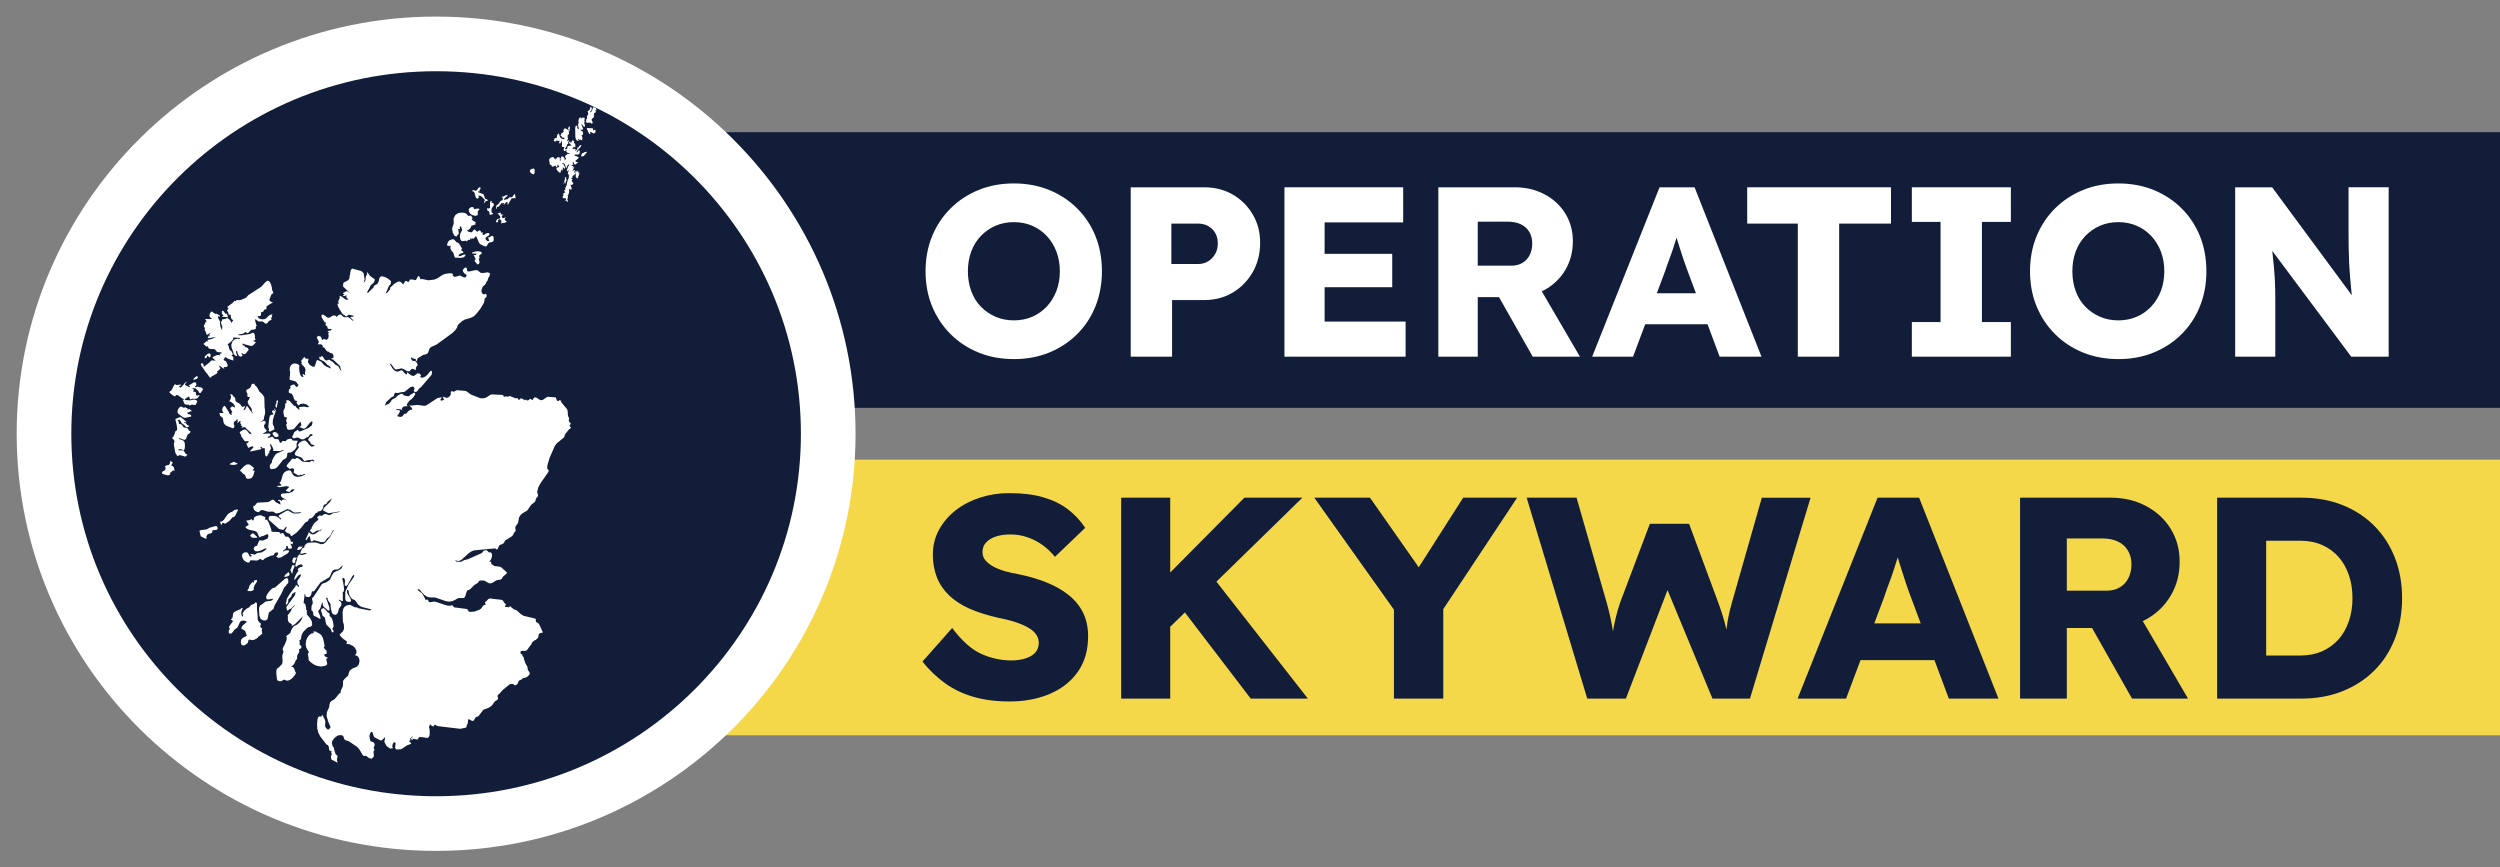
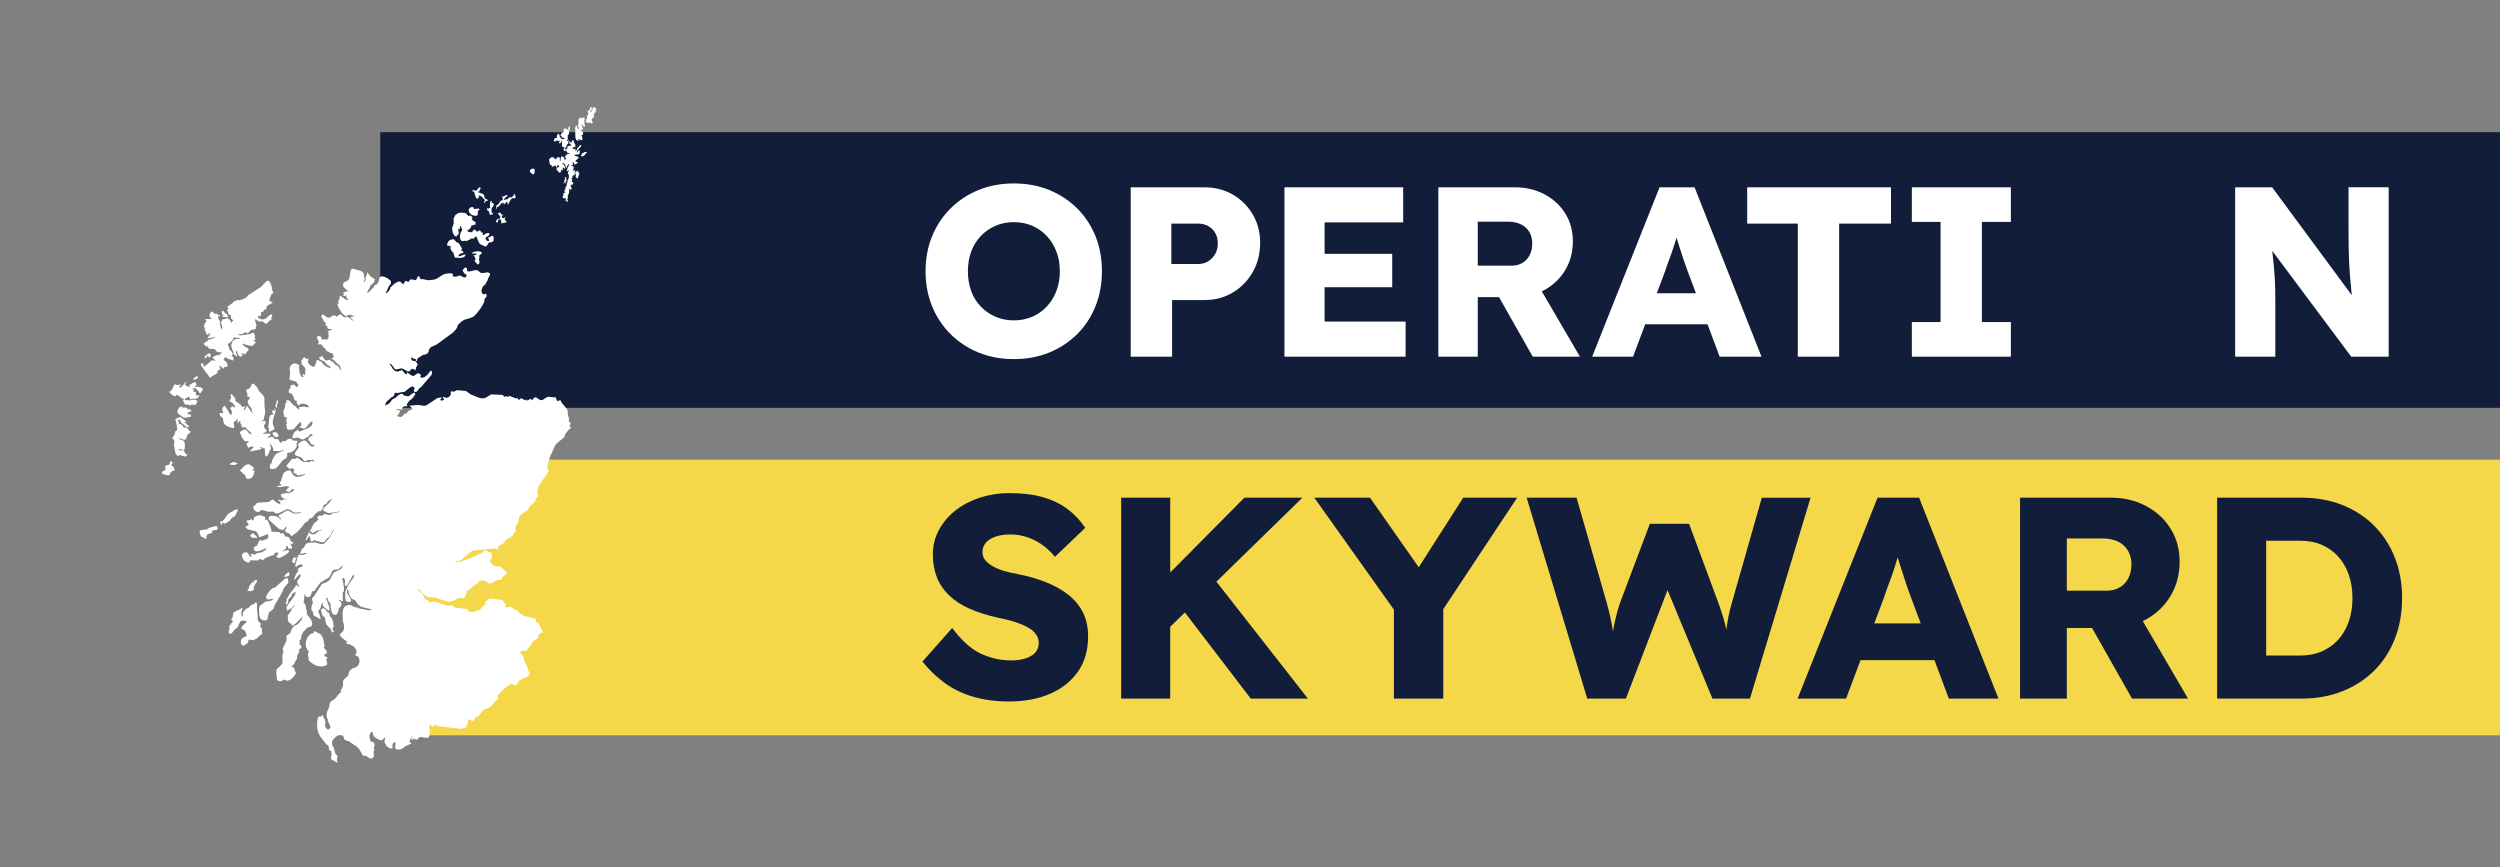
<svg xmlns="http://www.w3.org/2000/svg" fill="none" height="127" viewBox="0 0 366 127" width="366">
  <rect x="0" y="0" width="366" height="127" fill="#808080" stroke="none" />
  <clipPath id="a">
    <path d="m0 0h366v127h-366z" />
  </clipPath>
  <g clip-path="url(#a)">
    <path d="m366 19.352h-310.329v40.354h310.329z" fill="#111d39" />
    <path d="m148.467 52.571c-1.901 0-3.634-.319-5.201-.957-1.567-.638-2.932-1.535-4.095-2.692-1.164-1.157-2.066-2.515-2.707-4.073s-.962-3.27-.962-5.136c0-1.866.321-3.577.962-5.136.641-1.558 1.544-2.916 2.707-4.073s2.528-2.054 4.095-2.692c1.567-.638 3.289-.957 5.165-.957s3.597.319 5.164.957c1.567.638 2.932 1.535 4.095 2.692 1.164 1.157 2.06 2.515 2.69 4.073.628 1.559.943 3.271.943 5.136 0 1.841-.315 3.549-.943 5.118-.629 1.57-1.526 2.934-2.69 4.091-1.164 1.157-2.528 2.054-4.095 2.692-1.567.638-3.276.957-5.128.957zm-.036-5.668c.972 0 1.869-.177 2.689-.531.819-.354 1.532-.856 2.137-1.506.605-.649 1.074-1.411 1.407-2.285.332-.873.498-1.829.498-2.869 0-1.039-.166-1.995-.498-2.869-.333-.873-.801-1.635-1.407-2.285-.605-.649-1.318-1.151-2.137-1.505-.82-.354-1.716-.532-2.689-.532-.974 0-1.87.177-2.689.532-.82.355-1.538.856-2.155 1.505-.617.65-1.086 1.412-1.407 2.285-.321.874-.481 1.83-.481 2.869 0 1.039.16 2.002.481 2.886.321.886.79 1.647 1.407 2.285.617.638 1.336 1.133 2.155 1.488.819.355 1.715.531 2.689.531z" fill="#fff" />
    <path d="m165.537 52.216v-24.795h10.756c1.567 0 2.962.355 4.185 1.063 1.222.708 2.196 1.677 2.921 2.904.723 1.229 1.085 2.61 1.085 4.144 0 1.606-.362 3.04-1.085 4.304-.725 1.264-1.699 2.261-2.921 2.993-1.223.732-2.618 1.098-4.185 1.098h-4.701v8.289h-6.054zm5.948-13.566h3.953c.522 0 .997-.13 1.425-.389.427-.26.77-.614 1.032-1.063.262-.448.392-.968.392-1.558 0-.614-.13-1.133-.392-1.558-.261-.425-.604-.756-1.032-.992-.428-.236-.903-.354-1.425-.354h-3.953z" fill="#fff" />
    <path d="m188.044 52.216v-24.795h17.381v5.136h-11.504v14.522h11.859v5.136h-17.736zm2.85-10.166v-4.888h12.928v4.888z" fill="#fff" />
    <path d="m210.573 52.216v-24.795h11.219c1.59 0 3.033.342 4.327 1.027 1.294.686 2.309 1.624 3.045 2.816.735 1.192 1.103 2.545 1.103 4.055 0 1.559-.368 2.958-1.103 4.198-.736 1.24-1.746 2.214-3.028 2.922s-2.73 1.062-4.345 1.062h-5.448v8.714h-5.771zm5.771-13.318h4.914c.617 0 1.158-.135 1.62-.407.463-.271.82-.656 1.068-1.151.25-.496.374-1.063.374-1.701 0-.638-.142-1.198-.427-1.683-.285-.484-.695-.856-1.229-1.115s-1.181-.389-1.941-.389h-4.38v6.447zm8.049 13.318-6.34-11.193 6.197-.886 7.052 12.079z" fill="#fff" />
    <path d="m233.093 52.216 9.866-24.795h5.128l9.794 24.795h-6.125l-4.701-12.575c-.19-.496-.38-1.027-.57-1.594-.19-.567-.38-1.151-.569-1.753-.191-.602-.375-1.192-.553-1.771-.178-.579-.326-1.115-.445-1.612l1.068-.036c-.143.591-.302 1.169-.481 1.736-.179.567-.357 1.128-.534 1.683-.179.555-.374 1.111-.588 1.665-.214.555-.416 1.128-.605 1.718l-4.701 12.539h-5.984zm4.702-4.746 1.887-4.534h11.468l1.852 4.534h-15.208z" fill="#fff" />
    <path d="m263.198 52.216v-19.482h-7.408v-5.313h21.049v5.313h-7.586v19.482z" fill="#fff" />
    <path d="m279.894 52.216v-5.066h4.203v-14.664h-4.203v-5.066h14.496v5.066h-4.239v14.664h4.239v5.066z" fill="#fff" />
-     <path d="m310.159 52.571c-1.9 0-3.633-.319-5.2-.957-1.567-.638-2.933-1.535-4.096-2.692-1.163-1.157-2.065-2.515-2.706-4.073s-.962-3.27-.962-5.136c0-1.866.321-3.577.962-5.136.641-1.558 1.543-2.916 2.706-4.073 1.164-1.157 2.529-2.054 4.096-2.692 1.567-.638 3.289-.957 5.165-.957s3.597.319 5.164.957c1.567.638 2.932 1.535 4.095 2.692 1.164 1.157 2.06 2.515 2.69 4.073.628 1.559.943 3.271.943 5.136 0 1.841-.315 3.549-.943 5.118-.629 1.57-1.526 2.934-2.69 4.091-1.164 1.157-2.528 2.054-4.095 2.692-1.567.638-3.276.957-5.129.957zm-.035-5.668c.972 0 1.869-.177 2.689-.531.819-.354 1.531-.856 2.137-1.506.605-.649 1.073-1.411 1.407-2.285.332-.873.498-1.829.498-2.869 0-1.039-.166-1.995-.498-2.869-.333-.873-.802-1.635-1.407-2.285-.606-.649-1.318-1.151-2.137-1.505-.82-.354-1.716-.532-2.689-.532-.974 0-1.871.177-2.689.532-.82.355-1.539.856-2.155 1.505-.617.65-1.086 1.412-1.407 2.285-.321.874-.481 1.83-.481 2.869 0 1.039.16 2.002.481 2.886.321.886.79 1.647 1.407 2.285.617.638 1.336 1.133 2.155 1.488.818.355 1.714.531 2.689.531z" fill="#fff" />
    <path d="m327.229 52.216v-24.795h5.413l13.072 17.711-1.176-.177c-.119-.779-.214-1.523-.285-2.232-.071-.708-.137-1.404-.196-2.09-.059-.685-.106-1.382-.142-2.09s-.06-1.476-.072-2.303c-.012-.826-.017-1.723-.017-2.692v-6.128h5.876v24.795h-5.484l-13.641-18.277 1.817.248c.119 1.133.219 2.096.302 2.886.083.792.154 1.494.214 2.108.059.614.101 1.169.124 1.665.024.496.042.986.054 1.47.011.484.017 1.022.017 1.612v8.289h-5.877z" fill="#fff" />
    <path d="m366 67.293h-310.329v40.355h310.329z" fill="#f5d84a" />
    <path d="m147.721 102.694c-1.943 0-3.697-.232-5.26-.694-1.563-.461-2.95-1.133-4.16-2.016-1.212-.882-2.296-1.925-3.254-3.129l4.352-4.917c1.407 1.877 2.824 3.138 4.246 3.782 1.421.645 2.894.967 4.415.967.761 0 1.45-.098 2.069-.295.62-.195 1.099-.482 1.438-.86.337-.379.506-.847.506-1.408 0-.42-.105-.798-.317-1.133-.211-.337-.5-.63-.866-.883-.366-.253-.802-.483-1.309-.693-.506-.21-1.042-.392-1.605-.546-.564-.153-1.14-.287-1.733-.399-1.633-.363-3.056-.812-4.266-1.344-1.211-.533-2.218-1.183-3.02-1.954-.803-.77-1.403-1.652-1.796-2.648-.395-.994-.592-2.107-.592-3.34 0-1.317.302-2.528.908-3.634.605-1.107 1.422-2.058 2.45-2.857s2.219-1.415 3.57-1.849c1.352-.434 2.761-.652 4.225-.652 1.943 0 3.612.203 5.005.61 1.394.406 2.592.988 3.591 1.744 1 .756 1.852 1.667 2.556 2.73l-4.435 4.244c-.592-.728-1.233-1.331-1.923-1.806-.69-.477-1.421-.841-2.195-1.093-.775-.253-1.571-.379-2.388-.379-.845 0-1.57.105-2.176.316-.605.21-1.077.504-1.414.882-.339.378-.507.833-.507 1.366 0 .477.14.883.422 1.218.282.337.661.638 1.14.904.479.266 1.028.49 1.648.672.619.182 1.268.329 1.943.441 1.549.308 2.95.715 4.204 1.219 1.252.503 2.337 1.12 3.253 1.848.915.729 1.619 1.591 2.112 2.584.492.995.739 2.15.739 3.466 0 2.045-.5 3.775-1.499 5.189-1.001 1.415-2.366 2.493-4.098 3.235-1.732.743-3.725 1.114-5.978 1.114z" fill="#111d39" />
    <path d="m164.137 102.273v-29.411h7.182v29.411zm5.238-8.613-1.858-6.008 14.659-14.789h8.492l-21.292 20.797zm13.73 8.613-10.984-14.37 4.859-4.16 14.49 18.529h-8.364z" fill="#111d39" />
    <path d="m204.071 102.273v-14.663l.296 2.058-11.955-16.806h8.153l9.125 13.024-3.717-.126 8.237-12.899h7.901l-11.448 17.268.633-2.857v15h-7.224z" fill="#111d39" />
    <path d="m232.372 102.273-8.871-29.411h7.307l4.436 15.462c.196.7.373 1.407.527 2.122.155.714.282 1.394.381 2.038.098.644.176 1.239.232 1.785.056.547.113 1.002.17 1.366h-.931c.17-1.035.318-1.96.444-2.773.127-.813.275-1.576.443-2.29.17-.714.381-1.464.634-2.247l4.394-11.639h5.745l4.309 11.639c.338.924.62 1.793.845 2.605.225.813.401 1.59.528 2.332.127.742.232 1.477.317 2.207l-.845.126c.055-.504.099-.973.126-1.408.028-.434.064-.854.106-1.26.042-.406.091-.833.148-1.282.056-.448.141-.946.254-1.491.112-.547.268-1.17.465-1.871l4.393-15.419h7.139l-8.872 29.411h-5.491l-7.013-16.933.803.084-6.463 16.848h-5.661z" fill="#111d39" />
-     <path d="m263.171 102.273 11.702-29.411h6.084l11.617 29.411h-7.266l-5.577-14.916c-.226-.588-.451-1.218-.676-1.891-.226-.673-.451-1.366-.676-2.079-.225-.715-.443-1.414-.655-2.101-.211-.686-.388-1.323-.528-1.911l1.268-.042c-.169.7-.359 1.387-.57 2.059-.211.672-.423 1.337-.634 1.995s-.443 1.317-.696 1.974c-.254.658-.493 1.338-.718 2.038l-5.578 14.874zm5.577-5.63 2.239-5.379h13.603l2.197 5.379z" fill="#111d39" />
+     <path d="m263.171 102.273 11.702-29.411h6.084l11.617 29.411h-7.266l-5.577-14.916c-.226-.588-.451-1.218-.676-1.891-.226-.673-.451-1.366-.676-2.079-.225-.715-.443-1.414-.655-2.101-.211-.686-.388-1.323-.528-1.911l1.268-.042c-.169.7-.359 1.387-.57 2.059-.211.672-.423 1.337-.634 1.995s-.443 1.317-.696 1.974c-.254.658-.493 1.338-.718 2.038l-5.578 14.874zm5.577-5.63 2.239-5.379h13.603l2.197 5.379" fill="#111d39" />
    <path d="m295.738 102.273v-29.411h13.307c1.887 0 3.598.406 5.133 1.218 1.535.813 2.739 1.927 3.612 3.34.873 1.415 1.31 3.018 1.31 4.811 0 1.849-.437 3.508-1.31 4.979-.873 1.471-2.07 2.626-3.59 3.466-1.522.84-3.239 1.26-5.155 1.26h-6.463v10.337zm6.844-15.797h5.829c.732 0 1.374-.16 1.922-.483.549-.322.972-.778 1.268-1.366.296-.589.443-1.26.443-2.016 0-.756-.168-1.422-.507-1.996-.337-.574-.823-1.015-1.456-1.323-.634-.308-1.403-.462-2.303-.462h-5.196zm9.547 15.797-7.519-13.277 7.351-1.051 8.364 14.328z" fill="#111d39" />
    <path d="m324.586 102.273v-29.411h12.378c2.169 0 4.154.356 5.956 1.071 1.803.714 3.359 1.73 4.669 3.046 1.308 1.317 2.316 2.872 3.02 4.664.703 1.793 1.056 3.767 1.056 5.923s-.353 4.139-1.056 5.946c-.704 1.807-1.712 3.361-3.02 4.664-1.31 1.302-2.866 2.31-4.669 3.024-1.802.715-3.787 1.072-5.956 1.072zm7.183-4.874-.971-1.429h5.956c1.182 0 2.239-.203 3.169-.61.929-.406 1.724-.972 2.387-1.701.661-.728 1.175-1.611 1.542-2.648.366-1.036.55-2.184.55-3.446s-.184-2.408-.55-3.445c-.366-1.035-.88-1.918-1.542-2.647-.662-.729-1.458-1.296-2.387-1.702-.93-.406-1.986-.61-3.169-.61h-6.084l1.099-1.344v19.579z" fill="#111d39" />
-     <path d="m63.847 6.428c31.724 0 57.405 25.572 57.405 57.071 0 31.499-25.681 57.071-57.405 57.071s-57.405-25.572-57.405-57.071c0-31.499 25.681-57.071 57.405-57.071z" fill="#111d39" stroke="#fff" stroke-miterlimit="10" stroke-width="8" />
    <g fill="#fff">
      <path d="m72.655 30.607.059-.108.035-.243.16.058.201-.186.369-.466.064.1.075.014.185-.1-.006.123-.027.057-.055.186.43-.468.159-.011-.005.394.098-.051.072-.101.203-.417.103-.095.086-.193.181-.085.443-.002-.019-.173-.069-.391-.057-.051-.135.148-.216.304-.138.039-.151-.01-.142.019-.26.261-.308.047-.113.1-.026-.067-.026-.025-.069-.025.248-.279.143-.12.142-.083.006-.136-.234.009-.387.209-.224-.01.129.212.051.056-.054.25-.07.059-.092-.006-.115.052-.085.108-.166.27-.09.114-.126.086-.088.036-.068.091-.059.254-.007.206z" />
      <path d="m71.317 30.804.141.041.117.108.075.176.023.241.068.073.164-.014.278-.091.006-.123-.154-.023-.066-.15-.009-.236.014-.286.047-.087.222-.306.068-.153-.052-.168-.085-.091-.108-.028-.123.023.006-.122.069.003.006-.136-.151-.021-.102.099-.046.184.015.232-.018.12.036.312-.013.062-.107.03-.094.052-.094.006-.114-.107z" />
      <path d="m73.266 32.133.129.211.001.409.203-.113.409-.045.173-.176-.249-.177-.051-.111.068-.205.027-.02.027.002.015-.02.002-.092-.222.116-.125.032-.11-.036-.1-.168.029-.162.104-.095.119.039-.076-.094-.113-.036-.258-.004.032-.066.032-.054.006-.113-.131-.023-.376.111.094.076.272.327.054.111-.052.205-.119.061-.148.013-.142.058-.207.333.138.143.203-.062-.011-.286.169-.125z" />
      <path d="m65.546 35.966.095-.012.087.081.042.023.116-.099.063.026.044.111-.027.079-.04.075.006.101.172.374.081.091.103.083.088.104.032.16.157.468.043.086.87.041.467-.115.247-.34-.264-.042-.556.239-.279.006.119-.236.207-.145.224-.069.18-.016.006-.11-.127-.189-.075-.057-.111-.014.006-.134.137-.104-.455-.785-.177-.113-.202-.079-.304-.334-.138-.096-.115-.003-.413.13-.226.204-.024.066-.156.344.023.182z" />
      <path d="m70.228 37.324.272-.159.023-.215-.211-.116-.426-.053-.414.065-.365.143-.006.11.636.03-.006.133-.112.076-.119.02-.115-.032-.105-.086.264.47.085.273-.129.121-.006.134.422.496.213-.126.071-.18-.03-.243-.086-.306.12-.097-.011-.105-.044-.123.024-.159z" />
      <path d="m66.537 34.521.309.134.006-.111.235-.214.086-.161-.037-.235-.017-.03.017-.141-.028-.113-.083-.079.081-.06.079-.014.08.028.085.061.006-.121-.052-.124.017-.103.071-.081.104-.056.024.134.034.128.046.123.064.114-.006.11-.16.241-.129.332-.047.385.081.405.223.239.564-.068.224.109.055-.195.115-.056.287.04-.121-.263.118.027.092.046.084.015.1-.07.169.053.156-.146.138-.171.12-.016.065.117.304.742.092.155.103.107.69.33.145.025.151-.109.234-.394.126-.085.36-.064.182-.087.081-.121.015-.27-.002-.206-.05-.143-.128-.079-.154.023-.322.196-.171.006.054.125.112.386-.181.036-.157-.061-.127-.154-.094-.24.147-.138.389-.257.07-.176-.043-.117-.086-.041-.214.006-.175.059-.158.126-.164.09-.188-.05.022-.083.035-.209.025-.083-.165.121-.099-.105-.094-.175-.142-.1-.134.061-.129.108-.133.031-.333-.345-.166.121-.155.214-.147.111-.347-.063-.177-.083-.134-.132.168-.047.221-.179.197-.256.092-.282.085.042.561-.198-.042-.034-.042-.054-.039-.04.033-.067.029-.025.072-.023-.515-.328-.166-.21.062-.009.139-.104-.085-.07-.134-.223-.093-.079-.107.006-.117.049-.123.002-.308-.345-.243-.102-.448-.043-.453.067-.429.27-.273.522.02.813-.069.119-.173.53.098.604z" />
      <path d="m68.852 31.285.235.178.268.093.295.036.278-.093.024-.247-.015-.286.167-.217.034-.014.028-.002.015-.025-.002-.091-.135-.084-.122-.006-.385.074-.067-.003-.059-.018-.064-.06-.03-.082-.013-.074-.01-.036-.231-.023-.269.119-.179.238.038.332z" />
      <path d="m69.237 28.045.078-.002.085.064.08.142.025.097.013.101.118.386.042.1.062.068.094.062.075.023.071-.048.078-.158.127.142-.077-.197-.044-.067.006-.138.255.048.243.156.438.471-.074.114-.041.104-.022.121-.019.16.228-.295.116-.083.188.009.006-.113-.078-.126-.091-.036-.098-.016-.103-.074-.047-.103-.153-.481-.126-.081-.718-.263.006-.125.061.015.192-.003-.03-.16.01-.087.107-.131.028-.015.023.003.014-.019-.002-.079-.164-.134-.146.099-.278.369-.154.061-.293-.086-.195-.005.027.174z" />
      <path d="m84.315 20.392.158.185.234.066.004-.088-.07-.098.012-.085.045-.055.024-.006.03.114.085.038.173-.002.164.083.058-.032.03-.176-.004-.168-.026-.125-.094-.25.139-.033.089-.135.007-.175-.116-.149.04-.028.002-.013.015-.046-.11-.015-.11-.048-.081-.093-.027-.16.095.084.099.026.102-.025.095-.067-.142-.407-.089-.184-.079-.11.139.026.115.108.215.281.061-.144.05-.153-.109-.284.001-.136.085-.171-.032-.028-.026-.043-.035-.023.005-.105.045-.031.014-.058.007-.195-.306-.041-.149.042-.089.161-.064-.251-.087-.002-.091.134-.076.155-.036.107-.023.146v.13l.037.058.015.043-.076.208-.025.093.014.196.08.384.02.069-.081.034-.106-.105-.07-.172.03-.169.004-.09-.238.036-.076.303.022 1.35z" />
      <path d="m85.767 17.853.109.091.108.035.214-.017.103-.007.138.019.058.037.051.051.058.036.069-.005.109-.117-.043-.144-.093-.165-.042-.177.055-.08.304-.286.005-.107-.042-.044-.044-.031-.048-.023.139-.001.005-.107-.038-.176.094-.097.146-.078.113-.118-.056-.015-.133-.092.14-.075.058-.004-.015-.178-.051-.118-.073-.072-.089-.047-.101-.013-.039-.023-.044-.071-.073.106-.176.523-.068.073-.104.076-.087.038-.018-.043.074-.116.084-.075.073-.091.037-.158-.019-.196-.064-.115-.081-.001-.075.143-.003.134-.104.162-.14.135-.113.053-.006.107.084.118-.011.219-.077.191-.12.049.039.174.008.206-.043.113-.12-.105.027.104.006.122-.015.134z" />
-       <path d="m87.18 19.107-.07-.084-.11-.032-.027.019-.038.044-.051.033-.062-.008-.011-.058.013-.099-.006-.095-.074-.044-.824-.039-.005.107.214.504.142.239.19.057-.023-.054-.012-.047-.019-.044-.037-.046.005-.107.2.002.2.123.195.068.181-.156.05-.157z" />
      <path d="m85.893 22.206-.023.021-.075.023-.251.014-.052.07-.068.047-.082.006-.081.035-.076.095-.041.105-.017.071-.042.053-.04.076.13.091.282-.074.203-.211.129-.174.102-.112.05-.079-.008-.063z" />
      <path d="m82.615 26.54-.042.16-.098.121.01.061.103-.084.119-.176.023-.085.011-.086.011.037-.014.169-.037.146-.012.101.039.006.052-.096.075-.217.062-.141.044-.142-.02-.107-.05.002-.061.076.014-.068.056-.185.002-.129-.038-.005-.048.058-.13.029-.011.061.042.071.014.087-.076.139z" />
      <path d="m84.724 25.303-.05-.003-.018-.125-.004-.14-.029-.079-.051.023-.029.117-.058.032-.126-.068-.135.014-.013.152.107.18-.042.457.061.1.196.165.074-.032.064-.301.057-.117.056-.15.027-.201.002-.098z" />
      <path d="m84.984 21.25-.138.079-.116.159-.075.231-.003-.108-.01-.049-.021-.047-.067.099-.038.113-.027.106-.033.083-.062.057-.033-.023-.024.007-.035.145-.053-.002.001-.274-.082-.064-.247.13.005-.106.076-.06.03-.033-.171.074-.086.019-.024-.034.075-.048.072-.069.064-.096.075-.061.15.096.091-.073-.088-.093.014-.032.038-.062-.024-.165-.048-.114-.068-.074-.087-.047.052-.155-.084-.151-.126-.083-.067.033-.033.093-.158.248-.068.082-.001-.239-.068-.041-.094.074-.079.104.094.137.322.273-.452.061-.201.138-.002.257-.077.062-.084.035-.087.009-.09-.016.005-.105.136-.117.191-.489.139-.054.006-.106-.018-.086.024-.088.107-.211-.038-.09-.059.074-.063.056-.065.032-.068.012.168-.473-.054-.015-.028-.028-.02-.033-.037-.028.081-.007.032-.024.037-.067-.145-.006.094-.187.109-.104.064-.15-.037-.331.071-.017.041-.057.015-.091-.016-.126.036-.094.002-.117-.056-.288-.176.304-.022.145.116.143-.029.044-.023.06-.164-.16-.187-.117-.192-.038-.177.077.018.066.009.056-.02.07-.068.1.026.023.069.088-.223.156-.08.016-.039.047-.108.244-.065.098.114.035.077.106.059.113.049.053.178.012.105.034.075.068-.239.132-.263-.108-.221-.253-.073-.305-.087-.16-.093.009-.089.108-.074.134-.021.086-.002.1-.007.104-.042.098-.04.018-.175-.028-.066.074-.072.164-.046.166.016.079.244.026.105-.048.073-.164.108.136.108.012.118-.032.143.004-.097.095-.048.131.019.119.107.053.076-.064.081-.147.108-.273.033.454.002.248-.029.175.065.083.095.032.22.009-.004.096-.081.101-.03.135.02.138.068.113.078.021.08-.048.142-.154.029.309.162.116.206.055.164.13-.35-.028-.129.039.081.165-.104-.015-.042-.021-.047-.062-.162.372.188.21-.106.123-.106.159-.058-.319-.147-.197-.184-.071-.167.068.022.145.016.058-.145-.007.02.064.032.15.032.081-.032.033-.081.053-.037.013.011-.423-.09-.117-.337.026-.005.097.052.002-.004.098-.24-.109.043.198-.12-.002-.081-.089-.072-.123-.099-.096-.115-.017-.138.035-.136.068-.108.086-.107.121-.032.081.065.28.05.371.056.083.143.032.056.029.007.063.004.071.037.053.067.026.156-.015.222-.134.102-.029.038.127.029.143.085-.016.091-.127.046-.191.036-.113.16.305.087.076-.095.043-.214.046-.087.077-.043.091-.008.066.037.132.024-.009.144.18.013.031.266.209.068.01.062-.105.029-.155.036-.145.089-.077.028.194.064-.034.06-.183.007-.26.09.011.062.053.133.152.059-.2-.081-.215-.088-.174-.106-.126-.134-.075.006-.106.228.07.141.154.091.244.081.334.217-.437.112-.142.135.021-.005.096-.075.069-.069.109-.063.139-.121.367-.028.117.021.052.077.015.031-.047.107-.073h.072l-.125.29-.024.068-.008.054.024.141.039.014.044-.013.034.058.019.385-.087.275-.117.27-.14.666-.119.232-.087.215.03.253-.188-.009-.005.096.059.045.12.164-.004.078-.082-.019-.081.02-.073.067-.063.11.032.223-.135.176.076.176.11.066.226-.044.102.103-.004.095-.088.122.008.107.056.019.061-.141.108.223.024.07.072-.062.033-.106-.015-.118-.072-.105.072-.184.025-.163-.015-.155-.05-.166.018.03.027.067.108-.19.073-.261.029-.294-.017-.292.217.16.101.011.068-.154-.139-.409-.022-.193.109.051.133-.019.111-.103.048-.199-.068-.005-.123-.141-.059-.189.129-.153-.138-.089-.055-.017.004-.087.075.011.053-.023.042-.064.037-.116-.097-.11.127.003.08-.093.075-.067.114.088.004-.096-.053-.003.005-.106.198.01.004-.087-.233-.213.113-.242-.077-.074-.155.06-.122.156.049-.208.229-.465-.093.028-.075.063-.139.185.072-.198.042-.098.051-.092-.286-.013.004-.089.118-.072.059-.018.069.006.004-.089-.051-.053-.035-.081-.003-.09.05-.078.068.013.054.104.06.191.119.041.131-.05.296-.265-.042-.038-.095-.02-.052-.04-.036-.009-.056.073-.033-.025-.017-.06-.006-.083.007-.071.028-.031.082-.045.354-.332-.177-.153-.351-.105-.14-.154.109-.04.554-.034.065-.062.042-.138.024-.148.009-.079-.035-.156-.093-.002-.095.061-.042.04-.076.137-.055.067-.044-.025-.003-.117.046-.106.528-.574.112-.24z" />
      <path d="m28.78 55.478.199-.194-.076-.209-.195.028-.466.433.236.05z" />
      <path d="m32.58 46.054.121.083-.01.12-.033.002-.106-.014-.011.13.827.067-.031-.174-.051-.144-.068-.121-.082-.104-.11.058-.295-.397-.184-.101-.079.189.022.219z" />
      <path d="m27.629 62.982-.082-.16-.109-.132-.153-.062-.312-.031-.144-.087-.11-.236-.039-.042-.234-.135-.078-.024-.092.003-.072-.042-.017-.161-.016-.083-.046-.098-.061-.088-.057-.064.239-.109.184.218.175.312.399.283.17.2.207.122.291-.125.011-.127-.221-.053-.292-.327-.22-.063.01-.126.19.089h.072l.09-.061-.85-.709-.099-.002-.48.19-.212.132.201.861.072.572-.095.252-.132.029-.061.105-.036.16-.064.192-.161.34-.09.125-.139.141.129.048.102.107.151.258-.011.126-.077.21.014.302.182.992.071.203.265.372.332-.164.82.24.255-.228.009-.115-.2-.036-.113-.164-.101-.205-.163-.159-.152-.031-.367.022-.177-.047.011-.127.392.011.19.053.167.125.13-.211.052-.367-.013-.393-.066-.291-.164-.196-.631-.25.009-.117.759.27.203-.075.086-.142.136-.372.073-.164.131-.134.124-.054.102-.095.073-.266-.167-.001z" />
      <path d="m30.792 55.297.201-.182.653-.376.226-.198-.043-.04-.045-.058-.045-.041.284-.197.121-.114.125-.175-.061-.077-.073-.138-.051-.049.08-.134.443.388.221.055.01-.117-.076-.006.011-.13.178.037.184-.022.146-.083.064-.143-.033-.11-.199-.451-.086-.068-.207-.112-.107-.088.094-.125.059-.117.062-.09.1-.055.335.234.81.27-.009-.402-.017-.129-.042-.048-.077-.036-.083-.06-.059-.126.074-.006.054-.037.046-.045.057-.033-.085-.139-.085-.185-.104-.162-.138-.079-.102-.126-.164-.586-.115-.216.207-.11.308-.248.261-.285.063-.211.01-.119.972.079-.01.12-.38-.006-.378.09-.313.253-.19.483-.004.27.059.262.229.589.045.235.045.102.092.101.307.192.078-.113-.065-.136-.077-.235-.037-.22.06-.091.092.049.046.107.067.263.109.212.143.158.186.054.234-.099.011-.14-.042-.044-.044-.058-.042-.038.012-.142.18.066.123.084.126.022.192-.121.095-.118.188-.287.102-.07.011-.13-.128-.205-.349-.137-.144-.168-.208-.113-.081-.09.072-.136.055.012.206.104.933.242.243-.045.173-.151.16-.2.203-.202-.128.004-.125-.028-.116-.055-.101-.09.097-.011.093-.04.09-.069.084-.102-.088-.116-.038-.035.033-.248-.035-.245-.086-.199-.125-.108-.138.012-.325.165-1.338.21-.383-.043.011-.13.162.028.537-.1.297-.238.094.024.146.12.096.015.158-.085.372-.393.52-.074.191-.13-.032-.147v-.095l.042-.073.092-.079-.092-.224-.177-.712.155.016.285.223.164.072.456-.022.165.072.279.229.138.035.192-.084.042-.05.111-.176.078-.083.094-.056.276-.109-.033-.193-.021-.073.047-.059.059-.113.054-.09-.063-.005.01-.117.107-.134-.105-.022-.193.05-.16.077-.532.491-.289.102-.405-.005-.361-.147-.163-.322.279.016.116-.032.099-.086.026-.14-.016-.171.033-.138.308-.096.118-.264.125-.049.133-.016.081-.074.026-.125-.038-.174.181-.176.481-.304.223-.092.012-.142-.148-.006-.133-.061-.105-.102-.076-.132.297-.773.085-.103.19-.076-.015-.204-.156-.323-.024-.308-.096-.38-.151-.357-.185-.244-.242-.04-.316.259-.551.615-1.908 1.24-.282.321-.097.074-.666.289-.276.058-.345-.028-.088.053-.07.09-.08.043-.117-.083-.241.288-.884.669h.111l.062.048.04.092.041.142-.068.001-.051.035-.045.044-.053.035.033.114.042.1.101.18.014.053.024.174.015.052.059.022.153-.029.058.029.038.112.032.299.031.119.077.11.239.177-.308.38-.095-.288-.225-.257-.249-.153-.174.039-.107.074-.458.075-.037.056-.024.133-.048.134-.105.064.042.189.125.344.061.126-.044.253-.005.107.006.17-.119-.2-.124-.372-.072-.406.037-.291-.114-.155-.184-.341-.044-.276.299.044.011-.13-.531-.299-.081.059-.077-.02-.374-.245-.14-.128-.214.218-.07.125-.041.232.024.232.098.111.255.144-.216.074-.763-.01-.009.117.052.035.066.084.071.04-.054.096-.032.066-.042.041-.092.025-.008.19-.128.156-.05.239.038.108.084.048.05.086-.072.223.072.104.246.643.082-.003.465-.282-.06.136-.072.107-.086.077-.098.056.283.023-.01.119-.115-.039-.104.015-.088.084-.059.171.296.028.972-.185-.64.3-.339.091-.309.023.016.06.002.023.006.02.026.043-.01.118-.199-.025-.142.101-.132.149-.175.124.446.403.085.009.138-.099.058.308.26.125.584.019.147.074.242.295.132.074.586.048-.011.129-.08.01-.2.109.024.064.029.056.07.095-.295-.095-.308.045-.54.26-.011.127.458.414-.484-.054-.235.055-.143.2-.889.705-.022-.237-.042-.161-.076-.093-.124-.036-.162.034-.004.117.061.149.033.141.105.091.546.82.094.066.462.649z" />
      <path d="m25.501 68.674-.017-.155-.039-.126-.084-.089-.311-.194.069-.07.17-.304-.037-.058-.041-.044-.05-.026-.068-.013-.056-.105-.031-.028-.046-.005-.12.49-.201.145-.248.032-.261.163.093.142.007.21-.064.186-.124.075-.177.066-.128.168-.02.177.149.092.644.179.16-.01.164-.061.094-.113-.042-.176.077-.034.083-.055.089-.082.091-.111.093-.061.291.035-.078-.093z" />
      <path d="m29.465 56.723-.222-.022-.148-.022-.125-.108-.318.135-.156-.117.187-.105.075-.153-.024-.177-.112-.186-.279.024-.504.32-.222.078.131.121.065.024-.011.129-.211-.042-.533-.276.118-.233.053-.073.068-.06.01-.117-.255.217-.356.434-.325.277-.161-.256.207-.1.079-.006.011-.127-.697.065-.205-.138-.191.296-.168.359-.184.308-.242.142-.011.129.431.372.158.079.118.089.079.025.073-.033.074-.078.08-.117.304.105.576.449.331.058-.203.116-.089.002.074.096.039.105.026.106.099.228.035.049.09.073.175.058.356-.001.152.138.178-.121.211-.019.418.064.236-.373.044-.115-.029-.13-.059-.068-.168-.081-.2-.049-.608.125-.726-.059.011-.14.454-.311.135-.026.043.064.068.251.064.084.063-.002.153-.082.076-.02.595-.006.26-.155.232-.393-.333.085-.163-.019-.057-.176-.011-.255-.081-.096-.294-.002.011-.139.071-.113-.005-.078-.068-.044-.116-.02.011-.141.451.036.212.244.108.053.061.072.064.152.091.138.138.039.075-.074.198-.301.112-.096-.072-.239z" />
      <path d="m29.951 52.445h.14l.109-.05.081-.119.055-.21.337.263.128-.062.03-.407-.173-.145-.234.088-.452.375.008.068.011.007-.006.041z" />
      <path d="m27.45 59.834.006-.015.024-.08-.113.007-.098-.019-.077-.051-.052-.094-.124.1-.126.014-.12-.052-.112-.101-.238-.006-.212.16-.158.28-.079.344.097.226.747.546.261.083.895-.187.025-.126-.07-.133-.141-.072-.234-.018-.081-.074-.04-.19.192.003.246-.192.13.094.073-.109-.259-.244-.065-.039-.098.014-.089.037-.085.005-.08-.085.043-.029z" />
      <path d="m40.538 59.704.017-.3.165-.708-.064-.091-.071.011-.076.077-.076.107.02.072.002.017.043.052-.131.227-.039.244.056.2z" />
      <path d="m39.402 62.817-.037.074-.019.054-.033.13.17.119.168-.056.167-.11.172-.058.181-.13-.044-.305-.127-.311-.075-.139.018-.565.18-.633.193-.536.057-.277-.044-.106-.059-.079-.075-.054-.089-.028.134.261-.006.136-.202-.134-.103.006-.121.108.075.201.05.099.066.091-.007.126-.295.024-.173.138-.091.303-.138 1.182.003.309z" />
      <path d="m40.147 63.243-.252.135.051.258.222.254.265.12.346-.117-.027-.286-.258-.278z" />
      <path d="m37.212 68.595-.213-.26-.518-.359-.404.032-.331.237-.648.665.186.107.308.344.151.078.14.105.147.444.179.108.393-.02.291-.154.215-.367.17-.656-.274-.013.006-.135z" />
      <path d="m41.633 85.969.215-.197.168-.259.169-.15.024-.218-.018-.246-.029-.172-.215-.113-.321.188-.549.494-.816.72-.316.079-.217.148-.333.364-.309.445-.146.4.139.294.347.004.382-.087.243.019-.349.265-.81.113-.313.231-.175.169-.179.084-.16.114-.113.271-.034.309.049.853.139.457.356.254.398.046.27-.169.082-.266.133-.677.081-.131.174-.082.268-.302.107.044.258-.7.943-1.627z" />
-       <path d="m43.991 80.424.195-.202.172-.303-.103.099-.146.024-.323-.028-.173.198-.065.113-.058.168.273.021z" />
      <path d="m47.476 97.511.269-.099.15-.155-.014-.29-.093-.275-.009-.231.238-.149-.412-.203-.08-.07-.046-.234.098-.06.148.001.102-.05-.005-.399-.423-.468.13-.232-.164-.881-.125-.38-.197-.34-.173-.176-.648-.355-.085-.023-.265.006.019.06.02.134.019.061-.351.044-.329.258-.265.367-.159.376-.077.564.07.427.175.362.237.359-.051.082-.022.055-.024.044-.054.044-.006.117.034.137.072.472v.119l-.006.115.404.381.413.28.461.185.548.083z" />
      <path d="m48.827 91.781.019-.104-.081-.557-.059-.246-.085-.235-.113-.242-.086-.083-.092-.038-.068-.09-.041-.403-.066-.058-.09-.02-.089-.06-.295-.355-.305-.281-.34.159-.028.277.11.312.069.275.059.135.343.253.011.229.095.502.092.299.641.646.105.319.093.155.129.015.075-.112-.012-.148-.074-.139-.105-.08.119-.235z" />
      <path d="m83.412 62.41-.005-.158.078-.135.146-.01-.274-.338-.1-.207.054-.229.006-.115-.146-.304-.04-.329-.019-.338-.077-.323-.825-.993-.106-.253-.068-.082-.123-.012-.177.141-.123-.022-.084-.108-.082-.176-.053-.164-.005-.073-1.13-.091-.168.029-.635.425-.268.044-.203-.077-.439-.295-.216-.049-.09.032-.097.072-.079.096-.037.104-.059.087-.123-.038-.192-.13-.095.029-.183.158-.119.059-.11-.034-.088-.088-.078-.033-.081.138-.471-.265-.185-.03-.137.079-.08.137-.084.024-.151-.262-.322.002-.861-.339-.356.149-.103-.121-.084.011-.087.058-.117.033-.101-.045-.095-.188-.069-.047-1.618-.076-.173.054-.654.418-.422.108-.447-.036-1.325-.519-.741-.528-1.273-.113-.127.029-.279.153-.134.044-.125-.03-.099-.061-.093.011-.109.186.046.218-.108.232-.172.193-.154.104-.197.03-.203-.034-.367-.148.185.505-.158.03-.141.053-.133.008-.129-.117.086-.084.056-.084.085-.201-.618.109-1.619 1.068-.319.079-.98-.141-.947.102-.285-.033.368.357.108.21-.19.081-.148.032-.166.095-.155.135-.205.268-.111.049-.233.009-.011.05-.082.118-.176.198-.221.097-.184-.02-.366-.113.126-.142.124-.182.207-.414-.122-.099-.137-.039-.295-.003.006-.139.56.027.233.083.071-.023-.087-.176.184-.213.202-.104.478-.023-.039-.041-.033-.052-.029-.07-.028-.096.387-.546.311-.217.313-.346.231-.376-.039-.237-.157.018-.458.255-.137.132-.17.12-.225-.005-.511-.135-.126-.174-.116-.057-.086.005-.448.202-.413.383-.48.258-.133.164-.114.178-.152.182-.158.138-.314.114-.144.099-.051-.016.099-.283.09-.181.099-.118.698-.628.147-.051.162-.115.081-.254.085-.211.174.002.189.043.676-.151.262-.005.139-.051.825-.664.367-.113.26.274-.139.284.04.185.159.083.204-.032.139-.128.289-.392.244-.172 1.476-1.72.09-.16.042-.303-.059-.185-.126-.025-.163.167-.311.402-.383.321-.389.152-.328-.109.15-.236-.17-.244-.326-.089-.598.423-.356-.112-.635-.472.042.316-.166-.003-.236-.182-.165-.219-.172-.176-.216.028-.422.175-.388-.104-.314-.284-.502-.82.201.08.189.184.308.464.219.168.837-.175.282.092.574.323.288.023.085-.066.19-.232.099-.069.155.006.299.131.161.009-.034-.214.058-.192.23-.338-.2-.374-.066-.087-.153-.082-.318-.029-.147-.123-.081-.169-.021-.155.05-.073.286.186.263.045.137.082-.073.11.044.049.164.101.016-.197.045-.155.074-.107.102-.054.677-.418.329-.059.263-.128.096-.09.063-.134.119-.376.098-.194.197-.178.778-.342 2.337-1.704.453-.455.206-.304.095-.309.1-.172.569-.512.371-.202.911-.271.441-.223.406-.416.58-.746.487-.833.124-.665.108-.027.097-.103.055-.169-.024-.224-.075-.106-.099.018-.117.061-.128.008-.211-.14-.098-.234.015-.307.132-.367.081-.122.282-.238.099-.158.171-.338.123-.152.062-.282.214-.382.081-.344-.339-.168-.682.104-.34-.018-.515-.405-.415.02-.682.174-.316-.015-.072-.077-.03-.17-.018-.177-.037-.104-.169-.037-.158.092-.249.299.097.266.157.202.18.144.17.081-.153.375-.282-.009-.557-.281-.596.176-.286.011-.238-.24.042-.027.106-.098-.23-.121-.329-.026-.643.091-.402.166-.73.489-.451.185-.884.1-.871-.183-.231.035-.055-.053-.172-.38-.013-.046-.016.019-.094.019-.095.058-.148.315-.093.132-.119.067-.09-.008-.211-.079-.391-.018-.119.053-.089.247-.092.054-.141-.034-.19-.108-.117.015-.071.068-.052.105-.067.114-.115.076.14.149-.229-.075-.291-.299-.2-.074-.104.008-.282.117-.407.252-.033.041-.438.422-.044.021-.044.03.001.075.008.091-.016.075-.298.389-.181.161-.181.069.203-.406.151-.386.168-.339.253-.264-.013-.193.007-.011.019-.066.007-.143-.487-.39-.421-.21-.436-.104-.256.099-.117.264-.076.342-.129.324-.198.176-.212.087-.172.125-.082.292-.1.049-.639.637-.194.021.11-.255.213-.349.207-.469.38-.333.126-.149.047-.116.05-.173-.002-.16-.103-.074-.129-.045-.277-.233-.167-.094-.296-.427-.174-.161.036.324-.063.13-.095.116-.058.276-.007.205-.029.193-.09.169-.195.141.072-.138.052-.142.034-.164.019-.212-.031.019-.049-.261-.04-.299.004-.102-.173-.24-.234-.168-1.304-.35-.182.193-.083.324-.054.389-.099.389.069.003-.135.288-.159.158-.559.29-.085.085-.029.164-.015.345 1.08 1.019-.295-.226-.248-.127-.582.3.092.101.042.033.068.019-.006.127-.033.006-.101-.012-.006.143.115.023.11-.006.105-.047.098-.093.064.146-.04.152.091.13.273.24-.429-.004-.576-.431-.063-.021-.132-.088-.076-.022-.042.041-.003.111.007.126-.015.098-.107.194-.08.184-.014.189.093.206-.203-.01.016.138.026.145.068.241.037.039.178.299.01.072.101.106.282.457.146.108.11.046.202.187.102.044.111-.032.125-.162.085-.049.202.008.645.162-.143.089-.295.039-.14.104.269.222.112.121.09.206-.681-.558-.154-.052-.514.02-.136-.068-.299-.282-.18-.067-.094.03-.146.083-.143.119-.084.135-.207-.181-.222-.04-.221.063-.42.249-.174.039-.171-.055-.417-.312-.232-.113-.169.046-.024.315.44.736.099.076.133.006-.027.087-.043.22-.025.087.095.038.089.059.081.079.072.098-.082.113.138.117.16.041h.338l-.006.139-.142.073-.295.054-.14.093.203.15-.006.13-.139-.006.063.135.043.157-.001.172-.059.181.064.002-.26.295-.225-.04-.216-.083-.233.17-.221-.504-.385-.127-.207.247.31.618-.006.128-.059.062-.031.057-.023.062-.039.08.423-.006.198.079.142.219-.049.048-.007.015-.025.051.259.064.397.545.3.088.139.142.326.08.119.116.081.237.006.219-.087.134-.202-.012-.007.139.245.078.985.926.048.126.02.133.051.184.064.172.055.102-.203-.142-.271-.532-.424-.217-.356-.377-.125-.087-.097-.043-.226-.174-.128-.048-.109.014-.199.091-.117.003-.217-.131-.268-.427-.19-.129-.068.223-.075-.017-.072-.088-.067.011-.051.125.003.05.023.044.01.105.08.083.644.321.428.476.294.15.111.121.138.268-.727-.318-.335-.227-.273-.349-.134-.125-.457-.22-.131-.009-.107.193-.147.529-.133.155.058.13-.327-.055-.408-.239-.273-.39.084-.509-.377-.017-.109-.08-.139-.189-.089.143-.253.302-.107.174.025.073.029.036.078.024-.116.184.122.219.379.384.126.295-.029.239-.054.262.048.369-.185-.126-.098-.034h-.132l.069.229.043.096.073.091-.168-.002-.155-.084-.126-.147-.093-.199-.064-.276-.052-.38-.014-.372.05-.251-.243-.173-.264-.096-.27-.007-.265.087-.139.105-.115.15-.085.18-.048.198.002.235.071.381-.033.15.007.22-.073.479.023.202.845.236.116.078.096.125.062.126.068.097.112.036-.089.201-.114.138-.13.011-.286-.346-.196.002-.391.193-.006.138.051.172-.22.219-.07.222.043.233.123.083.158.028.153.072.176.305.112.372.164.297.339.078-.095.181-.056.054.33.419.296-.23.457-.042.458.128.301.272-.05.119-.239-.003-.421-.091-.743.091.026.091.018.092.027.099.051.104-.112-.033-.297-.227-.087-.074-.164-.276-.091.07-.169-.136-.526-.582-.172-.121-.179-.042-.186.062.018.085.024.213.018.086-.16-.01-.051.143-.006.235-.024.265-.046.115-.155.306-.037.133.011.239.081.326.012.198.064.048.313.106.103.065-.115.116-.042.121-.006.248.014.059.089.147.024.064-.019.056-.05.052-.051.028-.025-.016.14.733.233.129.538-.052.265-.117.731-.857.17-.144.047-.006.012.124.077.232.015.16-.095.117-.256.147.296.061.242.127.236.046.275-.185.496-.621.289-.267.172.048-.112.517-.476.393-1.171.479-.242.031-.049-.067-.053-.124-.069-.079-.099.074-.092.094-.227.124-.089.083-.265.557-.045.06.077.255.208.028.449-.123.198.053.383.197.213.04.208-.059.371-.236.179-.047.125-.11.141-.219.179-.144.244.117-.006.138-.252.082-.26.25-.145.266.09.13.097.057.096.13.139.275.09.087.422.121-.006.125-.407.107-.334-.274-.305-.394-.317-.257-.358.058-.441.248-.264.337.174.321-.146.247-.382.486-.088.31.12.193.846.294.112.114.247.338.069.071.137-.015.245-.081.867-.108.197.134-.006.137-.071-.003-.072-.037-.167-.053-.17.002-.084.128-.053.056-1.008-.06-.201-.118-.42-.343-.251-.113-.186.097-.109.082-.301-.045-.125.006-.076.063-.131.198-.453.521-.168.294.106.143.107.041.167.176.103.05.114-.011.213-.087.093-.007.216.169-.029.253-.05.231.15.11.205.087.21.151.22.071.237-.146.134.077.154-.044.169-.085.179-.042-.006.123-.505.219-.563.105-.334-.067-.156-.082-.141-.119-.112-.158-.186-.365-.092-.117-.264-.065-.321.096-.297.187-.19.217-.129.354-.111.418-.133.369-.19.206.197.218.077.054-.006.137-.364.006-.347.074.468.149.976-.167.458.107-.429.421-.097.178.399.123.206.015.177-.296.172-.078.19-.013.133.07-.346.312-.43.163-1.069.101-.146.131-.006.202.185.238.751.407-.202-.066-.258-.082-.234.066-.158.176-.107-.095-.117-.054-.125-.016-.127.01-.006.133.182.039.099.14.04.194.002.196-.085-.073-.53-.26-.148-.121-.09-.13-.099-.106-.173-.051-.152.052-.373.245-.124.056-1.583.092-.137.102-.241.332-.079.041-.067-.036-.051.006-.028.173.006.118.024.108.039.102.052.104.127.133.231.144.252.065.191-.113.213-.185.26-.012.745.241.714-.02.13.04.221.171.129.058.109.005.392-.092 1.146-.552.417.13.499.344.225.05.956-.079-.223.13-.304.066-.548.013-.255-.066-.629-.359-.253.017-1.118.66-.006.18.096.127.237.203-.083.132-.271-.286-.322-.18-.351-.088-.513.009-.152.045-.109.135-.031.282.058.144 1.47 1.303.614.159.406-.499.076.003-.028.177-.049.143-.17.285.118.147.173.131.19.091.166.041.108.057.107.244.088.073.072-.027.719-.516.715-.759.44-.585.116-.121.125-.086.132-.029.098-.072.164-.323.107-.07.21-.029.168-.103.311-.343.124-.218.089-.099.219-.07.103-.16.092-.031.181-.006.156-.061.142-.148.148-.261.04-.144.027-.161.042-.132.09-.051.108-.023.129-.065.112-.096.051-.113.093-.143.632-.5-.186.346-.202.292-.727.705-.069.091-.116.245-.002.108.78.413 1.705-.283-.181.112-.835.146-.413.243-.216.051-.435-.155-.23-.011-.314.248-.135.006-.258-.043-.238.184-.092.048-.006.135.19.144-.138.224-.439.356-.095.116-.29.483-.031.07-.041.149-.044.084-.066.073-.05.037-.041.057-.037.132.137.024.158.192.119.062.126-.028.231-.171.114-.038.178-.125.043-.011.204.023.116-.022.353-.193-.116.155-.132.087-.266.104-.506.349-.195.072-.231-.005-.247-.108-.234-.249-.07.253-.404.844.136.121.213-.382.128-.153.142-.06.136.696.16.124.298-.237 1.078.299.44-.032.118-.112.256-.375.437-.349.17-.27.128-.315.147-.259.231-.112-.231.287-.371.721-.69.835-.286.219-.346.066-.816-.268-1.036.04-.35.148-.277.344.037.15-.086.082-.137.055-.112.066-.086.139-.235.584.224.061.451-.125.247-.005-.005.112-.523.176-.278.019-.184-.121-.206.202-.11.228-.157.664-.13.367-.034.2.054.161.099.024.103-.087.102-.11.095-.055.433-.112.134.066.059.132-.025.13-.12.053-.202.036-.228.117-.134.184.081.241-.207.277-.191.334-.15.359-.084.364.246-.176.221-.3.246-.267.314-.073-.074.241-.077.156-.353.491-.047.117.012.153.052.282.028.032.061.045.066.071.042.117-.021.105-.081-.015-.082-.063-.025-.037-.001-.026-.059-.044-.08-.042-.066-.02-.067.033-.029.073-.02.081-.034.061-.823 1.06-.409.71-.079.469-.045.104-.023.125.025.105.101.044.041-.055.186-.31.011-.393.466-.481.077-.325.168-.09.142-.117.133-.063.129.063-.063.088-.064.058.04.083-.097.217-1.204 1.653.014.195.054.209.067.121.092.003.194-.18.276-.126.369-.386.235-.105-.166.191-.192.163-.164.179-.076.233-.071.141-.462.618.046.142-.011.474.065.245.132.183.135.089.276.117-.081.227.136.001.125-.044.379-.275 1.045-1.052-.215.522-.342.452-.369.307-.3.113-.141.104-.188.251-.165.295-.076.24-.084.197-.578.435.106.248-.056.349-.247.61-.266.51-.048.198.024.127.066.12.037.132-.169.509-.002.393.032.4-.02.366-.109.178-.411.43-.299.22-.071.339.003.398.085.755.099.218.177.076.299.018.12-.027.238-.155.112-.042.12.011.196.108.097.03.243-.037.234-.104.209-.146.176-.163.361-.449.116-.26-.115-.12-.006-.072-.147-.405-.089-.136-.088-.098-.102-.047-.129.011.005-.107.244-.134.175-.23.256-.578.047-.038.045.023.035-.007.02-.14.006-.334.015-.092.072-.168.237-.409-.05-.333.125-.097.165-.059.075-.228-.071-.184-.122-.04-.089-.108.036-.402-.019-.053-.037-.082-.015-.077.228-.154.032-.142.041-.31.033-.145.084-.216.107-.19.121-.161.494-.493.161-.101.354-.096.147-.109.081-.24-.071-.456-.236-.431-.54-.626.05-.035.052-.057.05-.035-.098-.094-.042-.022.006-.122.071.003.006-.108-.12-.125-.029-.141v-.166l-.033-.206-.085-.356-.057-.017-.15-.087-.034-.041.12-.953-.001-.117.008-.111.041-.093.077-.038.019.113-.006.156.004.082.189.07.252.032.226-.057.104-.197.03.019.072-.214.063-.248v-.091l.08-.048.187-.007.094-.049.908-1.228 1.26-.755.105-.123.275-.615.122-.217.16-.129.177-.068.419-.013.177-.08.399-.394.185-.111-.224.461-.368.241-.401.15-.32.187-.175.229-.402.8-.103.098-.445.308-.606.216-1.209 1.852-.265.27.102.525.011.152-.029.15-.111.193-.029.138-.024.325.002.164.027.128.074.094.08.049.059.067.041.444.101.144.339.139.437.273.185.009-.056-.317-.09-.278-.222-.512.321-.414.055-.13.03-.176.076-.244.101-.231.111-.129-.019.371.083.232.651.573.191.075.094-.168-.06-.376-.344-.985-.147-.299.171-.118.069.151.043.228.386.554.021.357.082.511.124.461.155.202.322.084.119-.017.153-.148.107-.178.052-.161.038-.172.059-.206.095-.153.124-.135.109-.168.049-.253-.038-.207-.1-.144-.13-.096-.127-.068.006-.121.173.056.161.101.151.059.145-.066-.046-.205-.01-.24.017-.346-.028-.363.033-.133.132-.047.044-.276-.064-.617-.112-.633-.102-.325.146-.156.137.054.099.19.032.244-.043.544.07.144.221-.002.155-.202.645-1.169.15-.183.113-.075.045.07-.058.255-.782 1.111-.449 1.005-.022.148-.017.678.015.325.099.255.236.113.249.015.189-.025.074-.141-.1-.329-.452-.738-.052-.225.002-.179.059-.131.151.044.001.085.108.541.107.233.15.244.18.198.409.174.491.673.432.296 1.505.39-.256.152-1.694-.341-.213-.144-.12.045-.17-.037-.639-.33-.137-.023-.195.032-.327.115-.242.186-.162.304-.085.472.043 1.271.042.185.054.155.057.215.015.597-.175.375-.475.446.186.295.319.309.574.41-.006.133-.081.158.091.071.331.028.548.266.287.26.203.376.033.393-.231.312.367.139.233.316.072.428-.112.473-.263.337-.697.283-.344.279-.107.194-.104.402-.069.165-.088.1-.194.144-.36.398-.062.103-.025.164.008.38-.017.172-.046.153-.263.578-.012.086-.006.187-.023.055-.107.023-.051.036-.707.852-.433.247-.209.189-.102.317-.044.352-.082.233-.201.413-.05.15-.027.115-.024.385.022.206.128.349.026.168.05.163.334.741-.006.117-.045.058-.038.067-.188.175-.181-.037-.162-.163-.126-.195-.041-.161.036-.417.003-.192-.043-.182-.067-.17-.142-.25-.033-.098-.089-.197-.099-.095-.057.199-.05.052-.115.011-.216-.024-.151.131-.085.309-.06.624.019.689.16.622.27.537.92 1.193.201.103.096.105.054.224.033.24.038.16.064.065.083.038.191.03-.051.128-.005.119.037.117.072.111-.128.152-.022.284.05.27.092.127.209.063.428.251.218.066-.119-.284-.001-.085.01-.159.069-.309.004-.149-.283-.262-.143-.414-.098-.412-.061-.191-.1-.079-.071-.181-.041-.203-.012-.145.005-.127.015-.088.046-.102.097-.148.165-.213.214-.202.242-.166.252-.097.39.012.215.103.167.495.214.146.456.149 1.174.791.323.34.551.92.088.073.365.008.095.044.25.207.212.103.234.044.109-.031.071-.077.055-.079.058-.033.076-.138-.037-.328-.016-.361.141-.247-.134-.255.061-.208.099-.191-.021-.224-.116-.168-.126-.096-.145-.046-.164-.016-.062-.118-.068-.255-.075-.41.037-.184.08-.213.089-.174.066-.069.163.049.065.123.04.192.085.251.085.126.114.098.746.395.153.025.169-.074.265-.295.155-.087-.121.686.333.602.509.359.401-.052-.085-.274.049-.292.129-.241.156-.121v.079l.139.067.013.18-.052.222.011.176-.005.015-.032.061-.031.046.021.046.033.027.034.009.04.021-.006.129.317.041.491-.047.832-.555.545-.21.104-.076-.333-.358.146-.105.069-.014-.019-.067-.039-.182.167-.144.13-.187.035.056.015.053.009.13-.047-.081-.05-.027-.125.206.048.112.06.073.076.015.097-.058-.035-.036-.012-.006-.018-.09.722.149.239-.356.267-.028.952.136.172-.089.131-.274.032-.281-.001-.373-.037-.345-.072-.191.157-.465.28.27.158.068.179-.072-.015-.074-.004-.015-.01-.005-.03-.036.151-.051.149.058.155.095.17.055 3.25.389.878-.188.062-.319.146-.265.013-.073.04-.456.046-.082.055-.03.059.02.379.216.072.019.169-.023.054-.042.046-.053.188-.365.059-.056.335-.134.076-.054.081-.087.04-.063.54-.714.153-.106.181-.039.462-.186.294-.178.229-.201.397-.559.186-.124.132-.051.063-.059.04-.075.036-.143.009-.059-.002-.042-.015-.046-.024-.056-.023-.075.006-.124.031-.067.045-.056.142-.1.584-.647.949-.761.112-.044.261-.037.143.034.055.03.092.076.035.047.064.024.088-.004.21-.114.086-.083.057-.09.049-.156.042-.091.08-.13.067-.056.309-.119.112-.117.138-.103.293-.045.124-.049.219-.128.138-.133.108-.134.047-.086.021-.076.002-.07-.014-.059-.023-.053-.035-.043-.211-.344-.019-.058-.008-.051.002-.055.004-.024.004-.03v-.055l-.012-.057-.094-.215-.124-.2-.155-.318-.148-.457-.027-.121-.005-.067-.013-.061-.024-.055-.117-.128-.031-.047-.021-.06-.003-.068-.015-.063-.037-.038-.161-.101-.033-.044-.024-.053-.011-.069.001-.074.014-.088.045-.043.054-.037.126-.031.404.017.15-.027.104-.046.08-.08.596-.8.059-.108.054-.139.042-.069.051-.049.099-.07.112-.11.055-.04.172-.066.05-.032.266-.255.054-.091.031-.085.042-.27.041-.136.053-.058.06-.033.472-.15-.531-1.151-.186-.229-.216-.099-.08-.058-.018-.134-.006-.163-.047-.148-.09-.05-1.635-.392-.429-.254-.625-.567-.387-.141-.404-.309-.142-.164-.072.079-.109.086-.046.07-.149-.117-.264.037-.142-.058.058-.091.107-.286-.181-.123-.276-.41-.19-.094-1.711-.204-.215.081-.318.339-.196.155.043.073.027.081.045.215-.256.02-.187.21-.182.27-.248.19-.791.297-.645.033-.127-.028-.059-.069-.172-.263-.07-.058-1.853-.237-.168-.157-.102-.147-.102-.013-.181.076-.483-.023-1.737-.567-.23-.014-.585.096-.12-.05-.064-.108-.043-.121-.068-.098-.071-.012-.199.029-.086-.034-.046-.134-.323-.627-.082-.051-.081-.142-.594-.45.006-.11.211.016.136.099.204.278.36.372.35.268.389.15.91.027 1.634.554.402.047.404-.049.413-.166.367-.22.209-.083.719-.002.158-.094.128-.257.172-.592.119-.187.209-.061.172-.088.601-.608.562-.352.086-.163.112-.126.252-.055.489.032.616.355.249.053.234-.053.671-.404.499-.087.248-.1.204-.346.571-.495.005-.113-.357-.338-.08-.051-.336-.331-.217-.124-.933-.116-.063-.13-.072-.042-.091-.019-.112-.058-.018-.067-.033-.248-.037-.057-.252-.011.172-.176.149-.262.091-.317-.003-.345-.112-.23-.362-.046-.173-.184-.172-.119-.25.032-.225.125-.103.167-.11.115-2.092.917-.403.077-.444.232-.218.047-.435-.02-.174-.074-.116-.173.436.164.44-.156 1.117-1.013.368-.251.406-.16 3.051-.29.126.044.076.076.07.05.101-.04.219-.466.099-.136.4-.171.218-.137.194-.371.991-.626.169-.188.121-.308.192-.185.063-.124-.001-.106-.052-.251.006-.141.115-.263.149-.176.135-.214.151-.789.159-.291.194-.202.18-.142.588-.332.175-.186.268-.418.294-.37.363-.257.163-.197.077-.325.046-.092.199-.231.055-.1.011-.222-.044-.137-.056-.114-.02-.155.165-.649.346-.642.995-1.404.184-.338-.022-.16-.189-.159-.01-.343.074-.37.289-.942.741-1.673.282-.39 1.119-.93.037-.254.195-.322.444-.541.247-.189.075-.111-.126-.058z" />
      <path d="m51.66 69.592-.029.037-.036.05-.107.109-.103.126-.2.312-.099.11-.242.14-.183.212-.192.141-.095.114-.117.08-.055-.125.017-.181.098-.091.334-.234.377-.498.375-.393.292.067z" />
      <path d="m57.114 63.141-.631.566-.216.398-1.117 1.497-.38.194-.559.752-.712.684-.058-.117-.015-.152.197-.131 1.785-1.872.38-.622.13-.314.083-.119.129-.045.205-.134.732-.966.037.087.017.087v.097z" />
      <path d="m34.434 75.498.078-.138.16-.359.105-.172.077-.184-.098-.057-.281.036-.17.051-.317.248-.247.088-.341.228-.125.142-.499.716-.282.246-.282.039.05.176.086.223.086.104.05-.184.059-.164.12.005.243.117.173-.049.555-.399.402-.485.133-.011.099-.044.083-.074z" />
-       <path d="m42.51 83.398.172.495.098.114.123-.553.114-.256.091-.253-.01-.255-.061.095-.05.007-.048-.045-.05-.066-.133.132-.133.422z" />
      <path d="m43.368 81.806.07-.21-.139.06-.231-.055-.132.094-.157.35.053.288.185.128.239-.13-.054-.236.063-.15z" />
      <path d="m37.634 85.134-.037-.216-.116-.011-.164.068-.173.016.022.117.015.05.028.067-.088.066-.156-.074-.079.061-.067.1-.228.263-.103.213-.064.233-.086.203-.166.117.207.12.282.022.284-.066.211-.139-.014-.317.136-.351z" />
      <path d="m41.911 84.006-.173.163-.126.289.248-.021.322-.087.219-.177-.06-.282-.071-.137z" />
      <path d="m38.833 75.786.02-.081-.474-.173-.137-.104-.332.024-.409.102-.314.214-.042.35-.08.074-.086-.004-.087-.077-.084-.145-.171.139-.169.07-.378.017.051.221.199.239.076.172-.507.335.136.147.164.134.192.098.952.209.204.128.119.141.086.17.15.377.09.097.094-.03.091-.077.081-.039.22-.025.675-.304.09.114.036.15-.016.173-.068.182-.129.089-.624.255-.361-.055-.101.033-.092.106-.052.125-.038.128-.166.363-.081.083-.138.028-.117.049-.104.128-.052.178.037.193.194.184.255.029.503-.1.615-.298.207-.044.058.092-.205.189-.476.303-.714.113-.181.152-.166.073-.457-.122-.193.071.055.041.034.037.042.032.08.024-.006.123-.193.117-.136-.161-.123-.268-.155-.196-.202-.044-.26.036-.229.137-.105.251.046.333.136.282.176.21.274.174.21.083.127.015.109-.051.069-.123.053-.124.064-.055.951.045.111-.047.252-.155.107-.031.116.051.124.088.125.042.122-.092.185-.183.835-.37.349-.063.098-.051.078-.121.062-.125.054-.057.256-.077.126-.004.08.103-.021.164-.101.149-.118.113-.069.052.317.228.409-.076.94-.566.186-.2.078-.193-.163-.093-.39.036-.188.07-.169.117.006-.134.35-.274.134-.205-.022-.238.079-.004.068.011.063.038.059.08-.029.192.144.079.335.007.136-.108-.064-.252-.135-.259-.086-.125.187.038.082.034.083.065.069-.353-.104-.075-.152.03-.073-.043-.038-.222-.104-.215-.131-.171-.114-.099-.067-.006-.191.023-.099-.033-.084-.08-.21-.359-.07-.06-.099-.023-.103.015-.162.096-.072-.072-.07-.111-.08-.066-1.023-.049-.106-.041-.022-.091.004-.118-.024-.129-.37-.993-.234-.376-.317-.043.024-.079z" />
      <path d="m33.18 62.352.926.359.176-.134.031-.207-.098-.34.026-.211.104-.142.124-.042.12-.073.096-.239.09.146.029.166-.019.172-.059.16.139-.083.215-.24.153-.032-.059.202.013.152.063.102.092.054-.032.069-.032.027-.076.023.195.119.08.021-.006.137-.152.107.129.008.225-.082.117-.019.116.028.066.06.125.167.617.554.123.248-.272-.074-.204-.199-.172-.228-.175-.168-.227-.051-.207.078-.487.309.025.131.034.062.042.047.05.08.026.083.044.175.023.062.455.653.169.06.471-.023-.069.146-.085.096-.1.061-.114.045.138.346.182.308.166-.117.177-.081.183-.036.191.018-.006.113-.33.386-.12.095-.006.137 1.464-.303.184-.11-.142-.155.005-.113.101.017.089.049.08.083.068.117.089-.084.059-.036.055.03.077.104.004.277.024.373.043.332.123.146.156-.074.103-.177.095-.202.133-.14-.063-.14.107-.099.075-.125.121-.265-.108-.293-.037-.147-.035-.195.118.066.125.169.224.414.018.104-.003.13.008.108.054.051.876.025.291-.07.289-.138-.006.126-1.008.443-.12.104-.098.117-.204.341-.075.084-.035.079-.051.171-.033.049-.063.037-.006.125.02.161-.295.385-.046.314.086.244.142.069.551-.079.195-.12.173-.156.641-.796.087-.137.102-.087.221-.109.225-.159.111-.246.037-.404.077-.12.409-.021.157-.074.388-.289.221-.268.085-.145.049-.176-.037-.201.004-.119.189-.448-.763-.036-.16-.241-.299-.018-.292.09-.305.274-.425-.038-.059.068-.068.116-.096.083-.146-.022-.062-.105-.061-.176-.088-.17-.15-.08-.26.014-.135-.023-.094-.078-.217-.24-.208.015-.231.102-.282.016.006-.126.264-.107.129-.163-.037-.152-.232-.075-.882.073.145-.12.354-.187.085-.16-.06-.138-.148-.143-.139-.197-.037-.306.068-.11.116-.146.065-.173-.08-.195-.152-.057-.181.054-.176.113-.131.113.101-.166.282-.246.064-.136.031-.248.113-.416.041-.276-.006-.255-.073-.556-.032-1.294-.039-.156-.099-.184-.184-.257-.44-.403-.03-.088-.231-.43-.09-.132-.232-.208-.084-.121-.08-.201-.039.069-.034.026-.079.028-.129-.065-.081.125-.071.223-.101.218-.071.068-.422.24-.072.018-.026.062.002.22.045.125.081.113.046.151-.055.251.068.08.097.057.117.024.124-.014-.146.372-.146.179-.047.184.151.396.334.427.131.24-.017.253.041.073.046.125.047.063-.006.126-.732-1.048-.132-.074-.139.357-.234.263-.099-.032.259-.539-.173.001-.148.068-.136.008-.138-.164-.108-.179-.106-.101-.465-.282-.068-.058-.091-.121-.024-.117-.006-.171-.033-.155-.219-.16-.108-.172-.139-.149-.21-.011-.006.138.111.165-.036.267-.121.268-.143.179.252.079.304.214.245.307.085.34-.296-.151-.181-.031-.085.087-.024.064-.096.033-.029.081.015.071.088.136.024.061.026.043.165.22-.049.031-.046.054-.046.035-.005.113.047.235-.134-.036-.178-.15-.089-.122-.055-.172-.505-.806-.095-.065-.108.046-.148.195-.086.232.008.222.083.203.134.165-.628-.029.089.42.41.334.072.484.067.27.182.233z" />
      <path d="m38.327 92.386.005-.202.036-.2-.163-.085-.065-.07-.047-.099.019-.108.054-.159.034-.146-.046-.068-.094-.063-.148-.152-.134-.185-.054-.168-.007-.534-.094-.99-.006-.759-.03-.109-.063-.072-.103-.04-.097.105-.141.113-.155.088-.149.032-.134.071-.271.329-.378.193-.344.309-.238.381.061.351-.006.121-.126-.043-.071-.133-.061-.32.006-.112.15-.495.083-.11-.131-.065-.12.086-.128.126-.571.219-.383.245-.084.136-.038.221-.026.277-.051.164-.089.107-.14.109.331.256-.487.645-.125.282.054.033.038.07.05.032-.146.308-.025.285.12.178.289-.036.138-.135.348-.462.339-.21.157-.281.27-.601.217-.164.291-.032.292.062.216.12-.487.418-.276.313-.057.315.085.013.397.214.119.157.191.631-.57.286-.236.24-.078.396.124.399.241.096.265-.083.269-.193.103-.103.047-.067.094-.37.134-.059.431.086.293-.075.279-.135.245-.199.197-.265.058.135.054-.141.086-.1.109-.073.124-.053.005-.109-.051-.147z" />
      <path d="m31.511 77.017-.536.17-.234.044-.391.225-.234.071-.698.079-.229.113.089.304.046.282.081.215.628.32.214-.001-.044-.322.2-.305.226-.084.23-.035.212-.162.033-.301.624-.047.155-.219-.114-.321z" />
      <path d="m37.126 78.739.537-.004-.097-.215-.298-.263-.142-.165-.146.001-.132.061-.12.117-.116.169.258.248z" />
      <path d="m34.43 67.721-.114-.108-.195.042-.365.185-.164.125.263.074.329.029.335-.04.277-.131-.119-.101z" />
      <path d="m77.85 25.424.263.117.164-.245-.008-.393-.047-.184-.128-.039-.254.039-.173.12-.075.104-.021.16.074.131z" />
    </g>
  </g>
</svg>